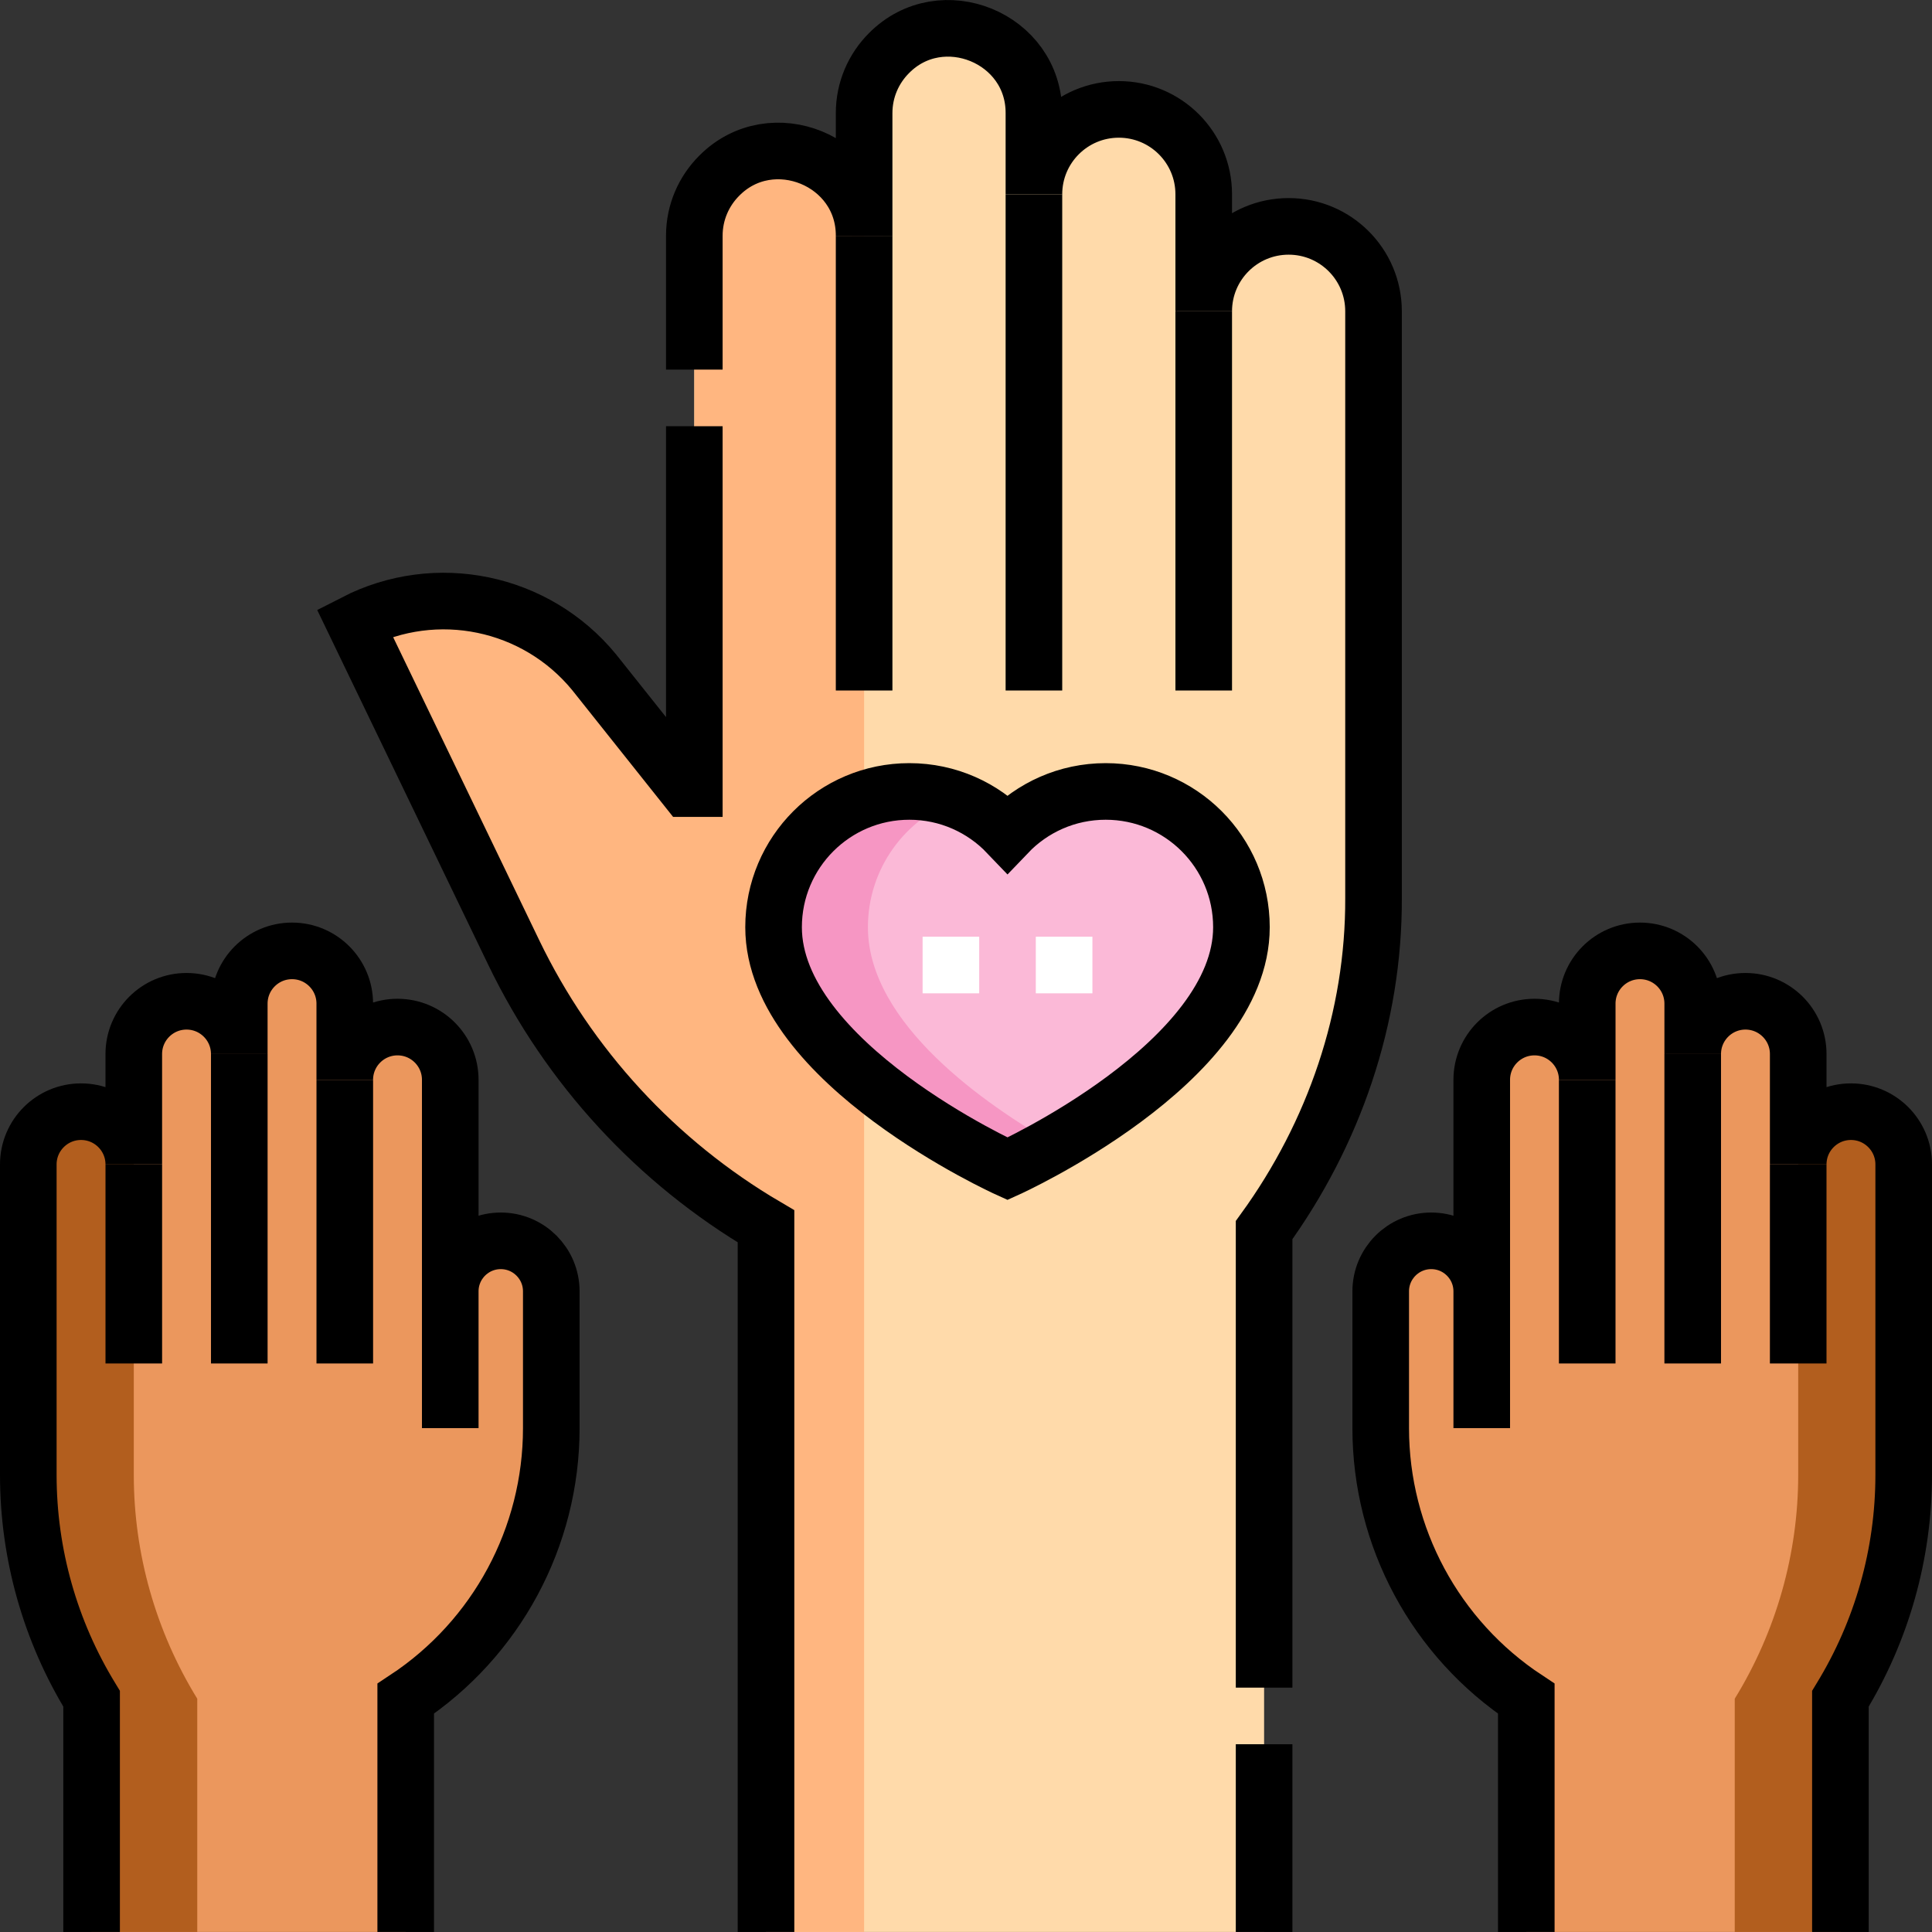
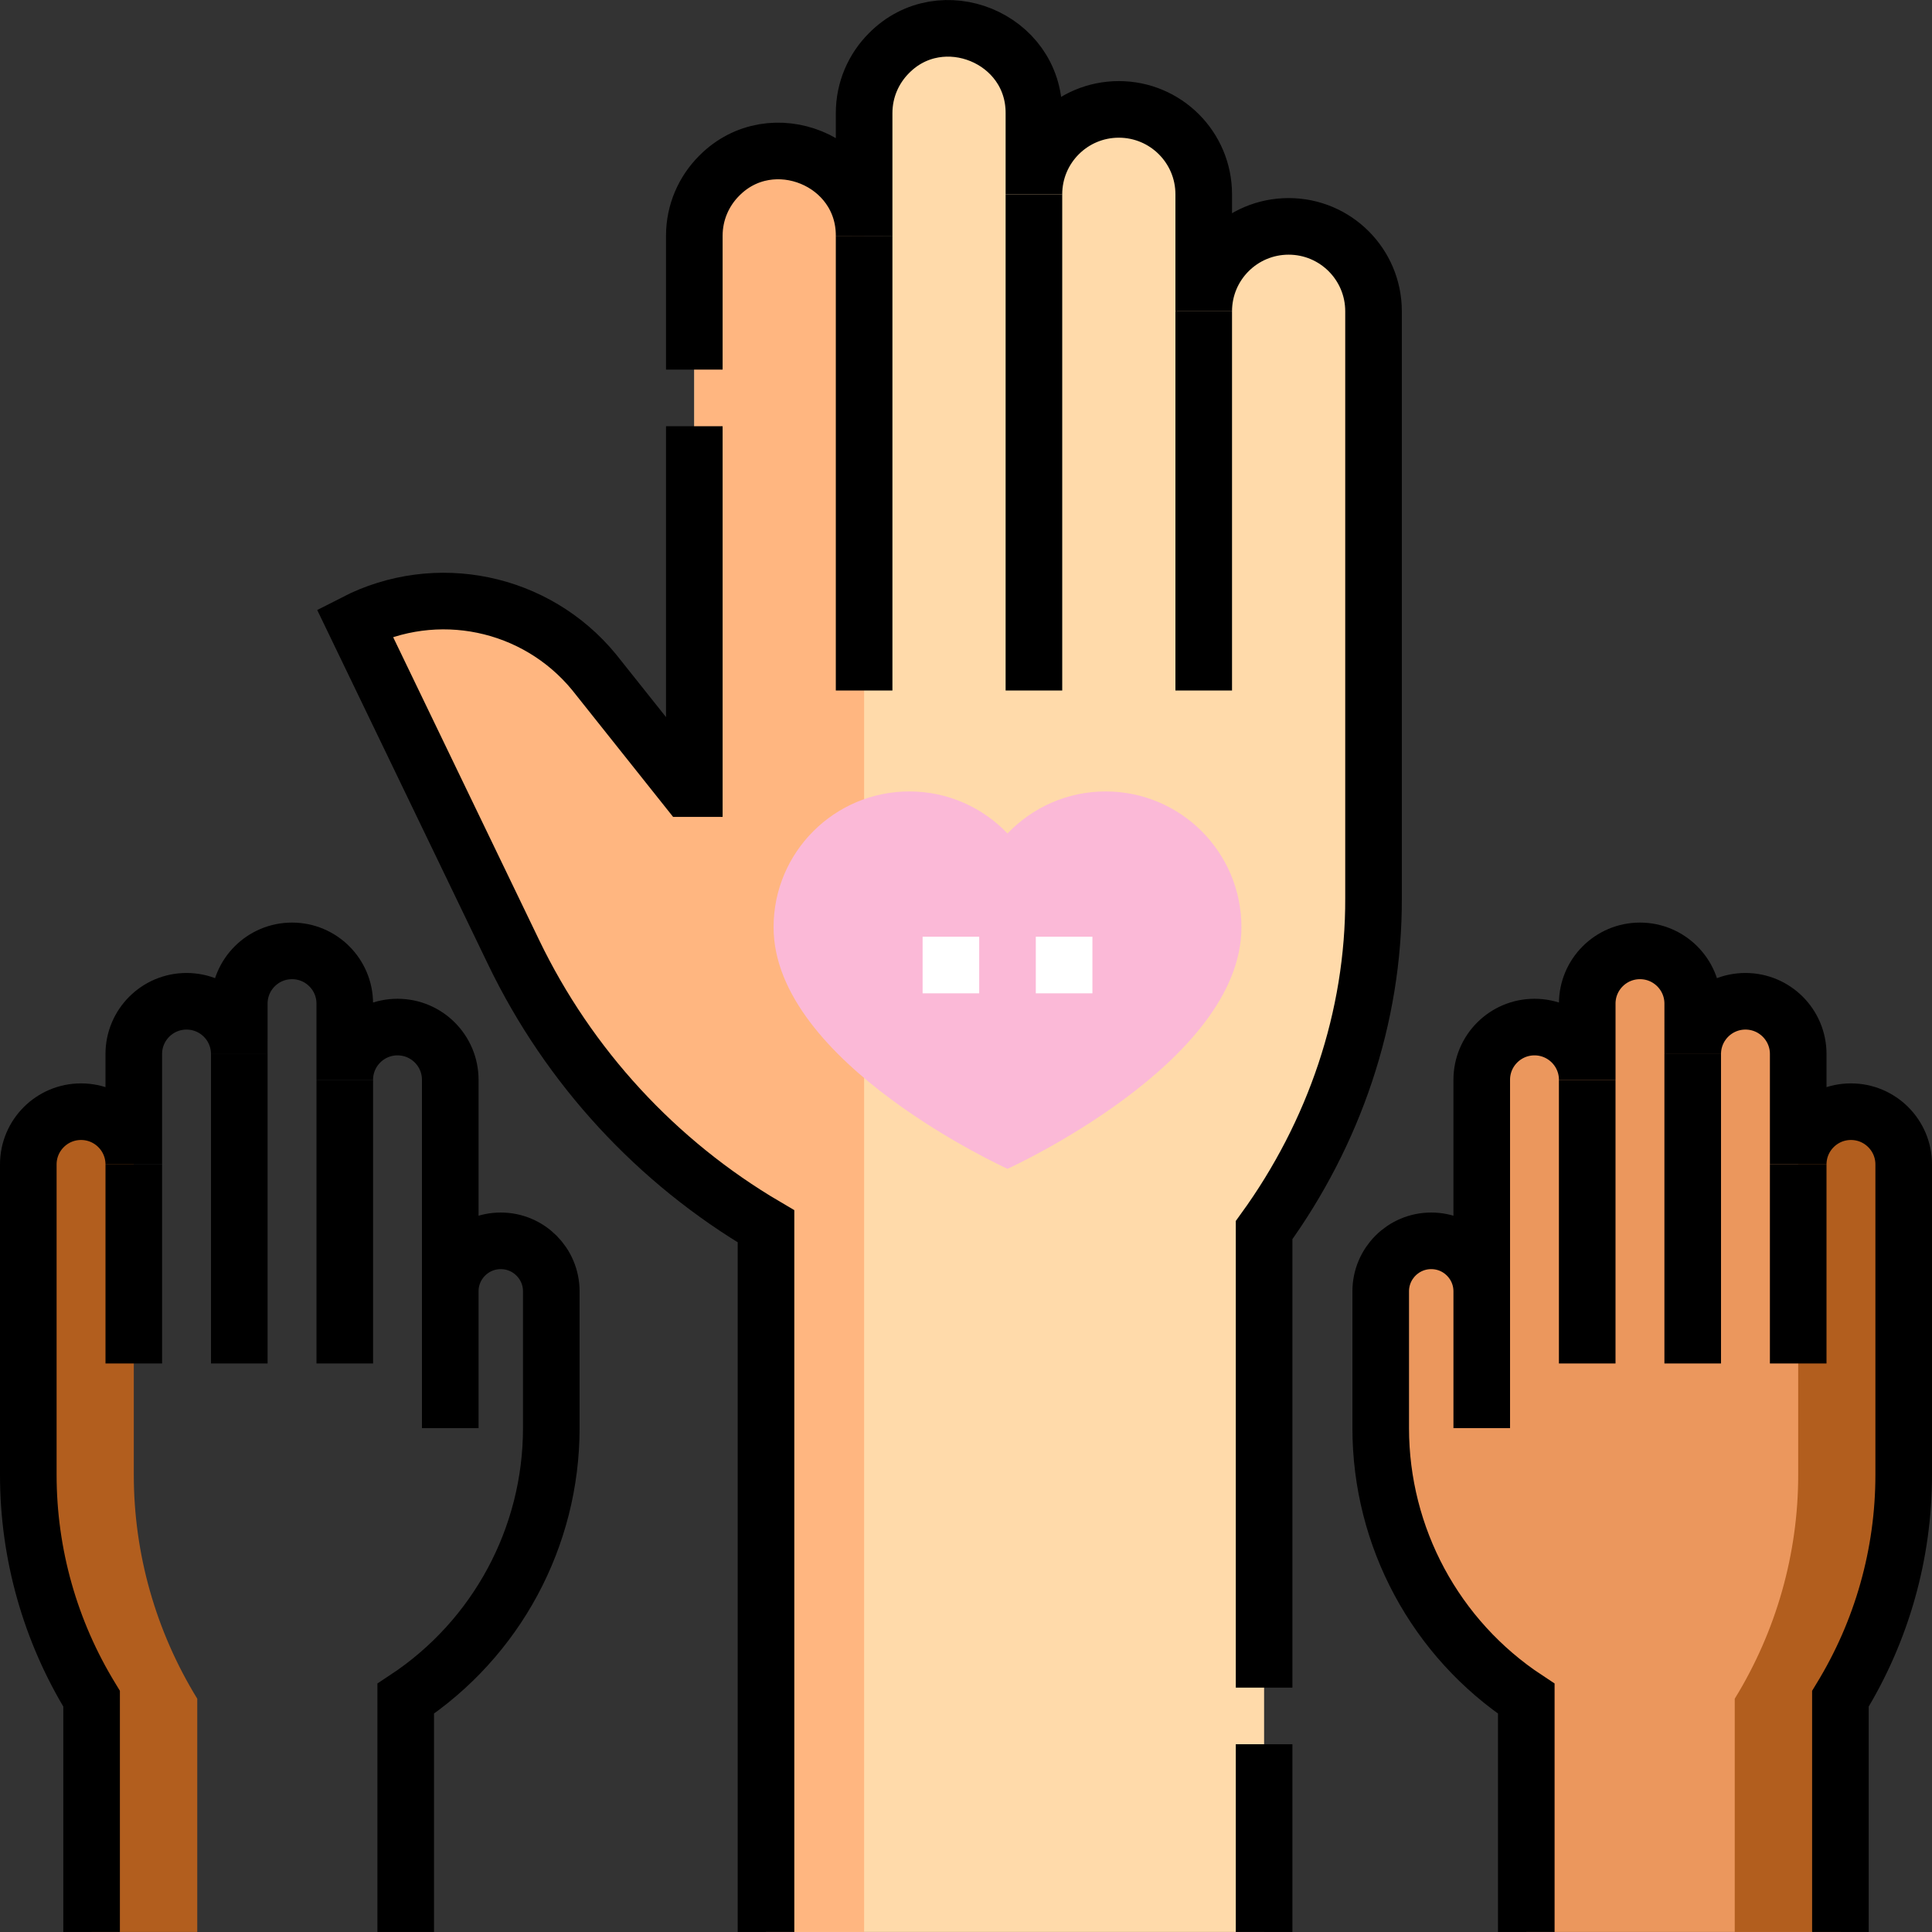
<svg xmlns="http://www.w3.org/2000/svg" version="1.1" id="Layer_1" x="0px" y="0px" viewBox="0 0 512 512" style="enable-background:new 0 0 512 512;" xml:space="preserve">
  <rect x="0" y="0" width="512" height="512" fill="#333333" stroke="none" />
  <g>
    <g>
      <path style="fill:#EB975D;" d="M487.726,511.991v-61.816l0.053-0.087c10.934-17.818,16.721-38.314,16.721-59.219v-82.283&#10;&#09;&#09;&#09;c0-7.72-6.258-13.978-13.978-13.978h0c-7.72,0-13.978,6.258-13.978,13.978v-29.259c0-7.72-6.258-13.978-13.978-13.978h0&#10;&#09;&#09;&#09;c-7.72,0-13.978,6.258-13.978,13.979V265.97c0-7.72-6.258-13.978-13.978-13.978h0c-7.72,0-13.978,6.258-13.978,13.978v20.191&#10;&#09;&#09;&#09;c0-7.72-6.258-13.978-13.978-13.978h0c-7.72,0-13.978,6.258-13.978,13.978v56.059c0-7.393-5.994-13.387-13.387-13.387h0&#10;&#09;&#09;&#09;c-7.393,0-13.387,5.994-13.387,13.387v36.255c0,28.863,14.492,55.797,38.578,71.701l0,0v61.816H487.726z" />
-       <path style="fill:#EB975D;" d="M24.274,511.991v-61.816l-0.053-0.087C13.287,432.271,7.5,411.774,7.5,390.869v-82.283&#10;&#09;&#09;&#09;c0-7.72,6.258-13.978,13.978-13.978h0c7.72,0,13.978,6.258,13.978,13.978v-29.259c0-7.72,6.258-13.978,13.978-13.978h0&#10;&#09;&#09;&#09;c7.72,0,13.978,6.258,13.978,13.979V265.97c0-7.72,6.258-13.978,13.978-13.978h0c7.72,0,13.978,6.258,13.978,13.978v20.191&#10;&#09;&#09;&#09;c0-7.72,6.258-13.978,13.978-13.978h0c7.72,0,13.978,6.258,13.978,13.978v56.059c0-7.393,5.994-13.387,13.387-13.387h0&#10;&#09;&#09;&#09;c7.393,0,13.387,5.994,13.387,13.387l0,36.255c0,28.863-14.492,55.797-38.578,71.701l0,0v61.816H24.274z" />
      <path style="fill:#FFDAAA;" d="M335,511.991v-186l3.82-5.664C355.232,295.992,364,267.31,364,237.958V82.491&#10;&#09;&#09;&#09;c0-12.426-10.074-22.5-22.5-22.5h0c-12.426,0-22.5,10.074-22.5,22.5v-31c0-12.426-10.074-22.5-22.5-22.5h0&#10;&#09;&#09;&#09;c-12.426,0-22.5,10.074-22.5,22.5v-21.5c0-12.426-10.074-22.5-22.5-22.5h0c-12.426,0-22.5,10.074-22.5,22.5v32.5&#10;&#09;&#09;&#09;c0-12.426-10.074-22.5-22.5-22.5h0c-12.426,0-22.5,10.074-22.5,22.5v146.5h-2l-24.577-30.878&#10;&#09;&#09;&#09;c-15.422-18.749-41.827-24.212-63.423-13.122l0,0l42.137,87.424c14.598,30.287,37.872,55.549,66.863,72.576l0,0v187H335z" />
      <path style="fill:#FFB680;" d="M206.5,39.991L206.5,39.991c-12.426,0-22.5,10.074-22.5,22.5v146.5h-2l-24.577-30.878&#10;&#09;&#09;&#09;c-15.422-18.749-41.827-24.212-63.423-13.122l0,0l42.137,87.424c14.598,30.287,37.872,55.549,66.863,72.576l0,0v187h26v-449.5&#10;&#09;&#09;&#09;C229,50.065,218.926,39.991,206.5,39.991z" />
      <path style="fill:#FBB9D7;" d="M293.015,209.741c-10.235,0-19.464,4.281-26.015,11.141c-6.551-6.86-15.781-11.141-26.015-11.141&#10;&#09;&#09;&#09;c-19.87,0-35.979,16.108-35.979,35.979c0,35.979,61.994,64.021,61.994,64.021s61.994-28.043,61.994-64.021&#10;&#09;&#09;&#09;C328.994,225.849,312.886,209.741,293.015,209.741z" />
-       <path style="fill:#F696C3;" d="M230.006,245.72c0-15.472,9.767-28.659,23.471-33.741c-3.891-1.443-8.098-2.237-12.492-2.237&#10;&#09;&#09;&#09;c-19.87,0-35.979,16.108-35.979,35.979c0,35.978,61.994,64.021,61.994,64.021s5.161-2.337,12.5-6.519&#10;&#09;&#09;&#09;C261.393,292.902,230.006,271.322,230.006,245.72z" />
      <path style="fill:#B25E1E;" d="M52.274,511.991v-61.816l-0.053-0.087c-10.934-17.818-16.764-38.314-16.764-59.219v-82.283&#10;&#09;&#09;&#09;c0-7.72-6.258-13.979-13.979-13.979c-7.72,0-13.978,6.258-13.978,13.979v82.283c0,20.905,5.787,41.401,16.721,59.219l0.053,0.087&#10;&#09;&#09;&#09;v61.816H52.274z" />
      <path style="fill:#B25E1E;" d="M459.726,511.991v-61.816l0.053-0.087c10.934-17.818,16.764-38.314,16.764-59.219v-82.283&#10;&#09;&#09;&#09;c0-7.72,6.258-13.979,13.979-13.979c7.72,0,13.978,6.258,13.978,13.979v82.283c0,20.905-5.787,41.401-16.721,59.219l-0.053,0.087&#10;&#09;&#09;&#09;v61.816H459.726z" />
    </g>
    <g>
      <g>
        <line style="fill:none;stroke:#000000;stroke-width:15;stroke-miterlimit:10;" x1="420.629" y1="286.161" x2="420.629" y2="361.334" />
        <line style="fill:none;stroke:#000000;stroke-width:15;stroke-miterlimit:10;" x1="448.586" y1="279.327" x2="448.586" y2="361.334" />
        <line style="fill:none;stroke:#000000;stroke-width:15;stroke-miterlimit:10;" x1="476.543" y1="308.586" x2="476.543" y2="361.334" />
        <path style="fill:none;stroke:#000000;stroke-width:15;stroke-miterlimit:10;" d="M487.726,511.991v-61.816l0.053-0.087&#10;&#09;&#09;&#09;&#09;c10.934-17.818,16.721-38.314,16.721-59.219v-82.283c0-7.72-6.258-13.978-13.978-13.978h0c-7.72,0-13.978,6.258-13.978,13.978&#10;&#09;&#09;&#09;&#09;v-29.259c0-7.72-6.258-13.978-13.978-13.978h0c-7.72,0-13.978,6.258-13.978,13.979V265.97c0-7.72-6.258-13.978-13.978-13.978h0&#10;&#09;&#09;&#09;&#09;c-7.72,0-13.978,6.258-13.978,13.978v20.191c0-7.72-6.258-13.978-13.978-13.978h0c-7.72,0-13.978,6.258-13.978,13.978v92.314l0,0&#10;&#09;&#09;&#09;&#09;v-36.255c0-7.393-5.994-13.387-13.387-13.387h0c-7.393,0-13.387,5.994-13.387,13.387v36.255&#10;&#09;&#09;&#09;&#09;c0,28.863,14.492,55.797,38.578,71.701l0,0v61.816" />
      </g>
      <g>
        <line style="fill:none;stroke:#000000;stroke-width:15;stroke-miterlimit:10;" x1="91.371" y1="286.161" x2="91.371" y2="361.334" />
        <line style="fill:none;stroke:#000000;stroke-width:15;stroke-miterlimit:10;" x1="63.414" y1="279.327" x2="63.414" y2="361.334" />
        <line style="fill:none;stroke:#000000;stroke-width:15;stroke-miterlimit:10;" x1="35.457" y1="308.586" x2="35.457" y2="361.334" />
        <path style="fill:none;stroke:#000000;stroke-width:15;stroke-miterlimit:10;" d="M24.274,511.991v-61.816l-0.053-0.087&#10;&#09;&#09;&#09;&#09;C13.287,432.271,7.5,411.774,7.5,390.869v-82.283c0-7.72,6.258-13.978,13.978-13.978h0c7.72,0,13.978,6.258,13.978,13.978&#10;&#09;&#09;&#09;&#09;v-29.259c0-7.72,6.258-13.978,13.978-13.978h0c7.72,0,13.978,6.258,13.978,13.979V265.97c0-7.72,6.258-13.978,13.978-13.978h0&#10;&#09;&#09;&#09;&#09;c7.72,0,13.978,6.258,13.978,13.978v20.191c0-7.72,6.258-13.978,13.978-13.978h0c7.72,0,13.978,6.258,13.978,13.978v92.314l0,0&#10;&#09;&#09;&#09;&#09;v-36.255c0-7.393,5.994-13.387,13.387-13.387h0c7.393,0,13.387,5.994,13.387,13.387l0,36.255&#10;&#09;&#09;&#09;&#09;c0,28.863-14.492,55.797-38.578,71.701l0,0v61.816" />
      </g>
      <line style="fill:none;stroke:#000000;stroke-width:15;stroke-miterlimit:10;" x1="229" y1="62.491" x2="229" y2="182.991" />
      <line style="fill:none;stroke:#000000;stroke-width:15;stroke-miterlimit:10;" x1="274" y1="51.491" x2="274" y2="182.991" />
      <line style="fill:none;stroke:#000000;stroke-width:15;stroke-miterlimit:10;" x1="319" y1="82.491" x2="319" y2="182.991" />
      <path style="fill:none;stroke:#000000;stroke-width:15;stroke-miterlimit:10;" d="M184,112.951v96.04h-2l-24.58-30.88&#10;&#09;&#09;&#09;c-15.42-18.75-41.82-24.21-63.42-13.12l42.14,87.42c14.6,30.29,37.87,55.55,66.86,72.58v187" />
      <line style="fill:none;stroke:#000000;stroke-width:15;stroke-miterlimit:10;" x1="335" y1="511.991" x2="335" y2="462.241" />
      <path style="fill:none;stroke:#000000;stroke-width:15;stroke-miterlimit:10;" d="M184,97.951v-35.46&#10;&#09;&#09;&#09;c0-6.22,2.52-11.84,6.59-15.91c13.875-14.05,38.475-4.099,38.41,15.91v-32.5c0-6.22,2.52-11.84,6.59-15.91&#10;&#09;&#09;&#09;c13.878-14.05,38.474-4.099,38.41,15.91c0,0,0,21.5,0,21.5c0.004-12.434,10.066-22.496,22.5-22.5c12.43,0,22.5,10.07,22.5,22.5v31&#10;&#09;&#09;&#09;c0.004-12.434,10.066-22.496,22.5-22.5c12.43,0,22.5,10.07,22.5,22.5v155.47c0.126,31.691-10.456,62.426-29,88.03v121.25" />
-       <path style="fill:none;stroke:#000000;stroke-width:15;stroke-miterlimit:10;" d="M293.015,209.741&#10;&#09;&#09;&#09;c-10.235,0-19.464,4.281-26.015,11.141c-6.551-6.86-15.781-11.141-26.015-11.141c-19.87,0-35.979,16.108-35.979,35.979&#10;&#09;&#09;&#09;c0,35.979,61.994,64.021,61.994,64.021s61.994-28.043,61.994-64.021C328.994,225.849,312.886,209.741,293.015,209.741z" />
    </g>
    <g>
      <line style="fill:none;stroke:#FFFFFF;stroke-width:15;stroke-miterlimit:10;" x1="244.5" y1="255.741" x2="259.5" y2="255.741" />
      <line style="fill:none;stroke:#FFFFFF;stroke-width:15;stroke-miterlimit:10;" x1="274.5" y1="255.741" x2="289.5" y2="255.741" />
    </g>
  </g>
  <g> </g>
  <g> </g>
  <g> </g>
  <g> </g>
  <g> </g>
  <g> </g>
  <g> </g>
  <g> </g>
  <g> </g>
  <g> </g>
  <g> </g>
  <g> </g>
  <g> </g>
  <g> </g>
  <g> </g>
</svg>